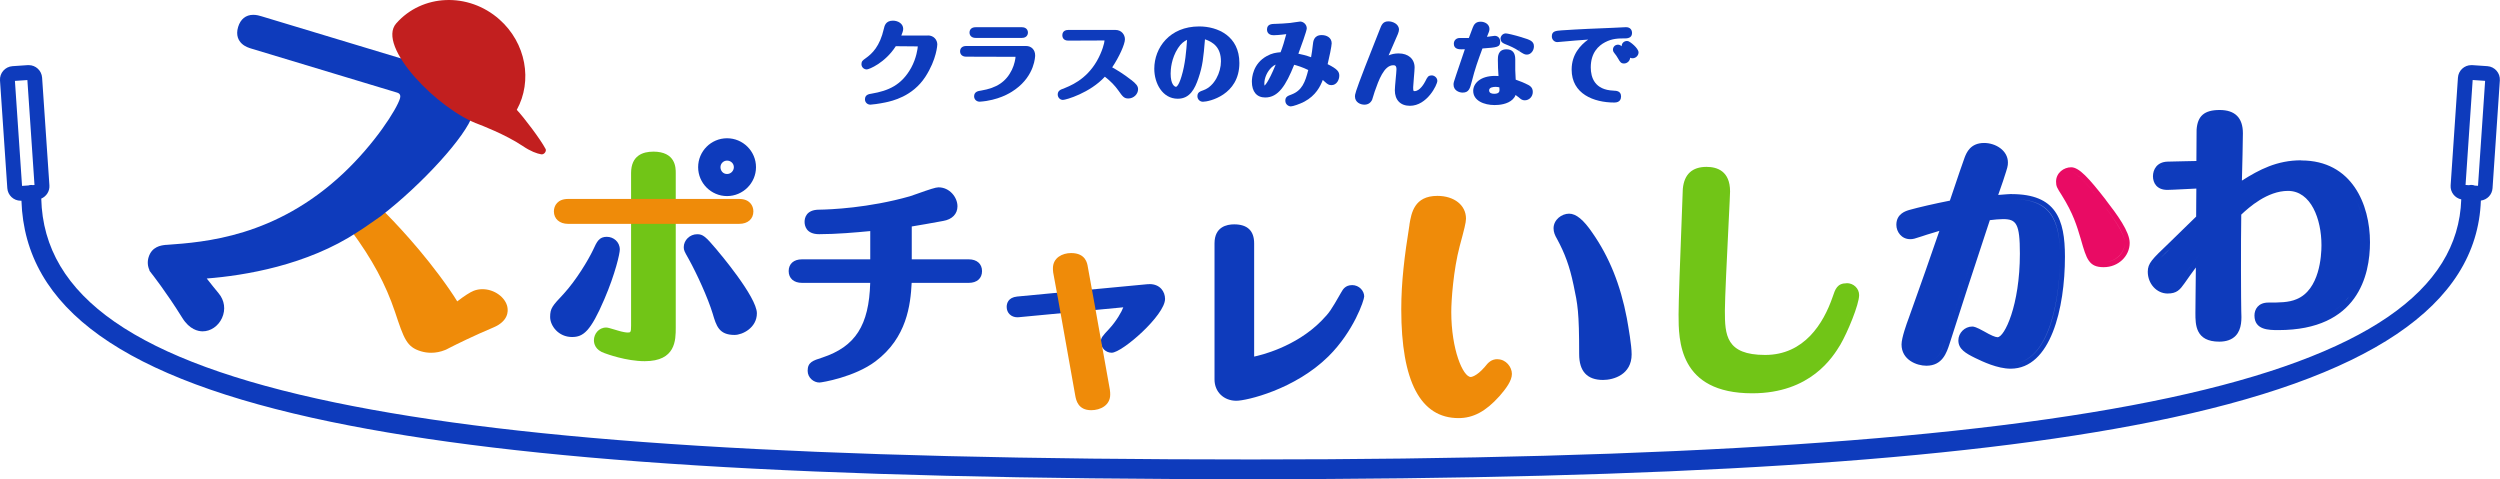
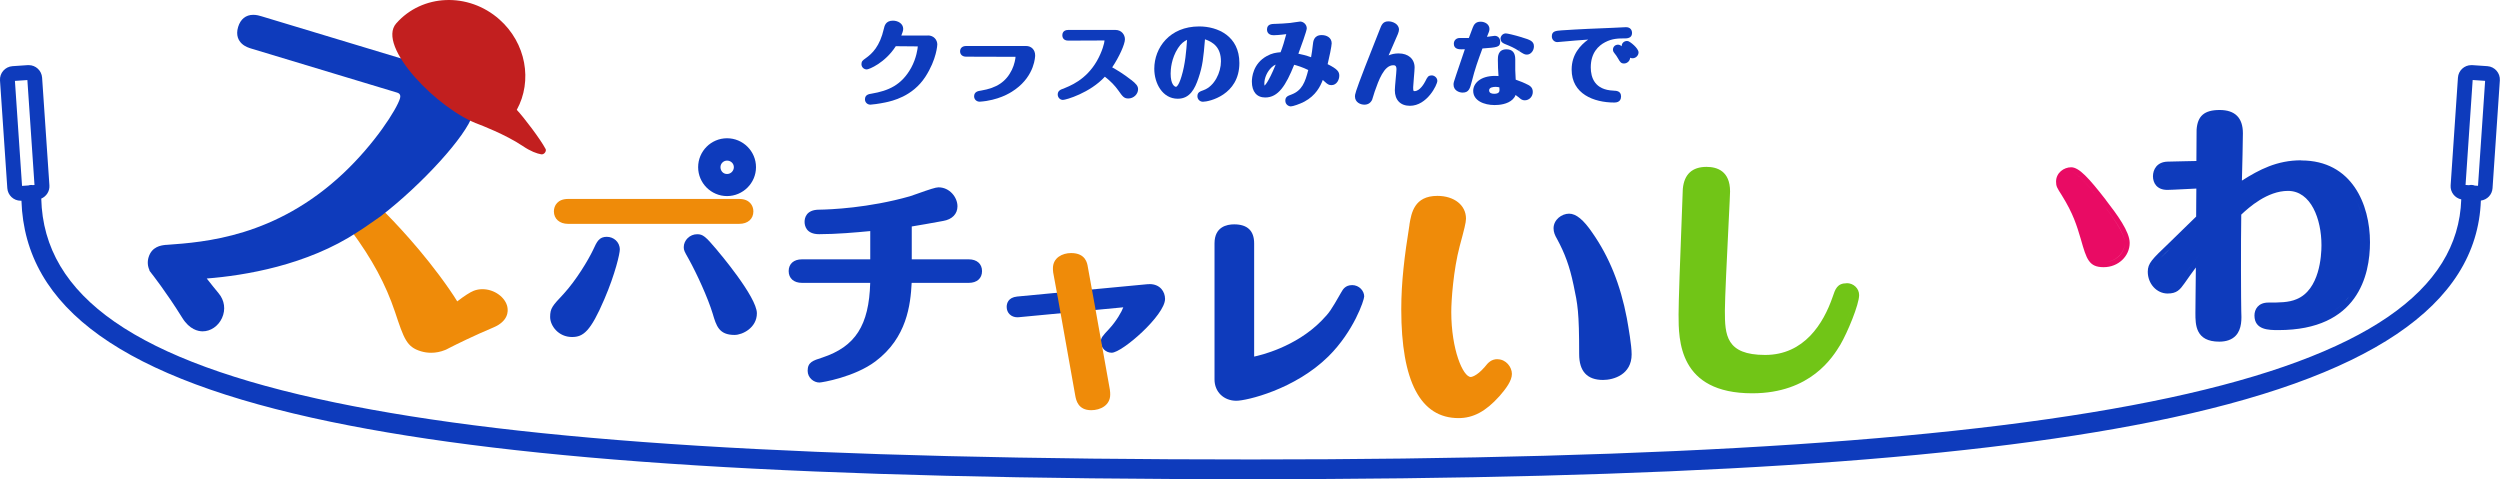
<svg xmlns="http://www.w3.org/2000/svg" id="_レイヤー_1" data-name="レイヤー 1" version="1.1" viewBox="0 0 505.92 96.97">
  <defs>
    <style>
      .cls-1 {
        fill: #c21f1f;
      }

      .cls-1, .cls-2, .cls-3, .cls-4, .cls-5, .cls-6, .cls-7 {
        stroke-width: 0px;
      }

      .cls-2 {
        fill: #ef8b09;
      }

      .cls-3 {
        fill: #0e3bbc;
      }

      .cls-4 {
        fill: #e90b64;
      }

      .cls-5 {
        fill: #ef8b09;
      }

      .cls-6 {
        fill: #0e3bbc;
      }

      .cls-7 {
        fill: #71c517;
      }
    </style>
  </defs>
  <g>
    <path class="cls-6" d="M187.76,7.19h-5.36c.19-.46.38-.98.38-1.34,0-1.08-1.07-1.67-2.08-1.67-1.49,0-1.71,1.08-1.84,1.65-.81,3.54-2.33,5.01-3.72,5.99-.52.37-.81.58-.81,1.15,0,.61.48,1.08,1.08,1.08.44,0,3.69-1.3,5.87-4.7l4.45.04c0,.3-.26,2.37-1.34,4.33-1.96,3.53-4.62,4.65-8,5.23-.54.08-1.35.21-1.35,1.15,0,.61.48,1.08,1.1,1.08.29,0,1.74-.18,3.02-.45,1.36-.29,5.49-1.18,8.09-5.17,2.33-3.58,2.43-6.53,2.43-6.56,0-.89-.67-1.83-1.92-1.83Z" />
    <path class="cls-6" d="M207.65,9.31h-12.15c-.74,0-1.21.42-1.21,1.08s.49,1.08,1.21,1.08l10.01.03c0,.31-.22,1.59-.73,2.62-1.19,2.43-3.06,3.68-6.24,4.21-.56.08-1.41.21-1.41,1.17,0,.61.49,1.08,1.12,1.08.22,0,1.06-.1,1.37-.15,3.34-.54,5.24-1.9,5.86-2.35,3.95-2.85,4-6.71,4-6.87,0-1.12-.75-1.9-1.83-1.9Z" />
-     <path class="cls-6" d="M197.41,7.67h9.4c.89,0,1.21-.58,1.21-1.08,0-.54-.37-1.08-1.21-1.08h-9.4c-.74,0-1.21.42-1.21,1.08s.49,1.08,1.21,1.08Z" />
    <path class="cls-6" d="M228.92,16.18c-1.46-1.16-2.96-2.06-3.85-2.55,1.39-2.06,2.58-4.67,2.58-5.69,0-.93-.71-1.88-1.9-1.88h-9.58c-1.11,0-1.19.83-1.19,1.08s.09,1.08,1.19,1.08l7.35-.03c0,.43-.45,2.24-1.55,4.16-2.22,3.84-5.39,5.05-7.16,5.73-.19.08-.76.32-.76,1.04,0,.61.47,1.1,1.05,1.1.61,0,5.49-1.42,8.49-4.7,1.17.91,2.03,1.8,2.76,2.83.81,1.15,1.11,1.58,1.98,1.58,1.07,0,1.98-.86,1.98-1.88,0-.66-.42-1.11-1.37-1.87Z" />
    <path class="cls-6" d="M242.67,5.35c-5.96,0-9.08,4.31-9.08,8.57,0,2.94,1.66,6.06,4.75,6.06,2.45,0,3.46-2,4.19-4.17.84-2.47,1-4.04,1.32-7.86,1.68.58,3.23,1.65,3.23,4.47,0,2.24-1.3,5.03-3.53,5.83-.74.26-1.23.44-1.23,1.22,0,.63.49,1.12,1.12,1.12,1.21,0,7.37-1.36,7.37-7.84,0-5.46-4.38-7.4-8.13-7.4ZM240.22,8.07c-.14,2.14-.36,4.92-1.13,7.42-.59,1.99-1.08,2.08-1.09,2.08-.31,0-1.1-.48-1.1-2.67,0-.86.14-3.08,1.49-5.16.61-.94,1.21-1.37,1.83-1.68Z" />
    <path class="cls-6" d="M268.67,13c.31-1.23.82-3.72.82-4.23,0-1.15-1.01-1.67-2.01-1.67-1.62,0-1.74,1.28-1.81,2.04-.08.83-.23,1.77-.35,2.44-1.03-.38-1.92-.58-2.57-.71.5-1.34,1.7-4.64,1.7-5.13,0-.81-.71-1.38-1.34-1.38-.12,0-.4.04-1.24.17-.33.05-.62.09-.74.11-1.27.12-1.79.14-3.03.19h-.14c-.62.02-1.56.05-1.56,1.16,0,.27.1,1.14,1.36,1.14.21,0,1.22-.04,2.54-.22-.29,1.16-.79,2.79-1.15,3.66-.95.08-1.74.19-2.8.78-2.79,1.54-3.01,4.35-3.01,5.17,0,2.04.99,3.21,2.7,3.21,2.64,0,4.18-2.42,5.86-6.62.58.15,1.7.49,2.85,1.06-.62,2.46-1.27,4.15-3.38,4.95-.76.28-1.26.46-1.26,1.25s.67,1.16,1.12,1.16c.4,0,1.86-.49,2.75-.97,2.29-1.23,3.21-3.07,3.71-4.38.14.12.26.23.37.33.61.57.89.72,1.38.72,1.09,0,1.59-1.13,1.59-1.9,0-.81-.34-1.34-2.37-2.35ZM258.16,13.07c-1.59,3.88-2.24,4.2-2.25,4.25-.01-.02-.05-.1-.05-.39,0-1.17.56-2.43,1.47-3.3.29-.28.57-.45.83-.56Z" />
    <path class="cls-6" d="M289.69,15.27c-.67,0-.83.33-1.25,1.17-.24.47-1.11,2-2.18,2-.22,0-.28,0-.28-.78,0-.26.07-1.09.14-1.88.08-.91.15-1.78.15-2.12,0-1.73-1.27-2.85-3.23-2.85-.8,0-1.45.15-2.03.4.03-.07.05-.12.06-.14.08-.17.29-.66.51-1.17.25-.58.52-1.2.63-1.45.59-1.3.9-2,.9-2.45,0-1.15-1.28-1.68-2.14-1.68-1.13,0-1.4.73-1.76,1.67-.15.39-.53,1.33-.96,2.43-.76,1.93-1.72,4.35-2.01,5.11-2.04,5.28-2.04,5.6-2.04,5.97,0,1.24,1.14,1.68,1.9,1.68.72,0,1.24-.32,1.57-.98.05-.12.17-.51.28-.89.09-.3.18-.6.24-.77.79-2.25,1.88-5.34,3.76-5.34.33,0,.65.06.65.83,0,.27-.08,1.14-.16,1.97-.09.98-.17,1.9-.17,2.27,0,1.97,1.14,3.14,3.05,3.14,3.48,0,5.55-4.28,5.55-5.04,0-.61-.55-1.12-1.19-1.12Z" />
    <path class="cls-6" d="M308.84,16.97c-.26-.13-1.11-.51-2.11-.85l-.09-1.94c0-.15,0-.59,0-1.04,0-.48,0-.97,0-1.15,0-1.34-.6-2.01-1.78-2.01-1.74,0-1.74,1.52-1.74,2.09,0,1.22.05,2.19.13,3.32-.23-.02-.45-.03-.7-.03-3.04,0-4.42,1.57-4.42,3.03,0,1.98,2.18,2.87,4.34,2.87.93,0,2.63-.15,3.67-1.17.29-.29.46-.56.56-.87.43.3.6.44.67.5.4.36.68.58,1.19.58.91,0,1.63-.75,1.63-1.7,0-1.02-.74-1.35-1.37-1.63ZM303.45,18.17c0,.26,0,.81-1.07.81-.47,0-1.03-.12-1.03-.7,0-.61.83-.7,1.32-.7.24,0,.49.04.75.09.01.2.03.41.03.5Z" />
    <path class="cls-6" d="M308.01,7.56c-1.58-.48-2.97-.8-3.28-.8-.64,0-1.07.56-1.07,1.08,0,.46.28.83.83,1.04,1.37.56,1.78.73,2.87,1.41l.26-.42-.23.45c.97.62,1.15.73,1.62.73.75,0,1.41-.78,1.41-1.67,0-1.08-.86-1.34-2.41-1.81Z" />
    <path class="cls-6" d="M303.58,8.37c0-.65-.46-1.12-1.1-1.12-.07,0-.53.06-.87.11l-.24.04c-.12.01-.28.03-.46.05.01-.03.02-.05.03-.07.34-.81.48-1.14.48-1.51,0-.96-.92-1.48-1.79-1.48-1,0-1.36.58-1.6,1.22-.34.91-.62,1.66-.78,2.08-.2,0-.44,0-.69,0-.48,0-.98,0-1.16,0-.7,0-1.19.48-1.19,1.17,0,1.12,1.12,1.12,1.54,1.12.14,0,.42,0,.69-.01-.22.64-.53,1.55-.82,2.42-.29.85-.56,1.65-.73,2.15l-.19.56c-.52,1.55-.55,1.65-.55,2.01,0,1.2,1.11,1.63,1.85,1.63,1.26,0,1.48-.85,1.82-2.16.67-2.68,1.31-4.42,2.18-6.77,3.1-.22,3.59-.28,3.59-1.41Z" />
    <path class="cls-6" d="M329.4,8.31c-.32-.05-.63.04-.87.24-.22.19-.35.46-.35.75,0,.02,0,.04,0,.06-.2-.16-.37-.26-.5-.29-.32-.08-.65,0-.89.18-.24.19-.38.48-.38.79,0,.37.21.62.3.72.33.4.46.61.77,1.13.33.58.54.96,1.16.96.66,0,1.22-.53,1.25-1.17.13.07.29.11.49.11.66,0,1.21-.55,1.21-1.19,0-.84-1.74-2.23-2.19-2.3Z" />
    <path class="cls-6" d="M326.52,18.34c-3.8-.14-4.6-2.64-4.6-4.71,0-2.96,1.57-4.39,2.89-5.08,1.48-.78,2.74-.78,4.08-.78.91,0,1.38-.37,1.38-1.1,0-.57-.32-1.17-1.23-1.17-.3,0-1.52.06-2.68.13l-.96.04c-1.99.08-5.69.22-9.36.47-1.2.09-2,.15-2,1.22,0,.65.49,1.16,1.12,1.16.21,0,.97-.08,1.95-.17l1.59-.14c.88-.07,1.79-.14,2.69-.2-1.57,1.13-3.34,3-3.34,6.08,0,4.91,4.47,6.66,8.64,6.66,1.18,0,1.36-.77,1.36-1.23,0-1.13-.99-1.16-1.52-1.17Z" />
  </g>
  <path class="cls-3" d="M196.02,52.48h-11.51v-6.65c1.68-.27,3.9-.67,5.32-.93l1.04-.19c1.8-.3,2.89-1.41,2.89-2.96,0-1.82-1.58-3.84-3.84-3.84-.56,0-1.75.39-4.37,1.32-.63.22-1.18.42-1.42.49-8.36,2.38-16.16,2.68-18.35,2.71-2.67,0-2.96,1.72-2.96,2.46s.29,2.5,2.94,2.5c3.51,0,7.43-.35,10.35-.63v5.72h-13.83c-1.65,0-2.68.91-2.68,2.38s1.05,2.38,2.68,2.38h13.82c-.24,8.62-3.01,12.9-9.7,15.12-1.91.61-2.96.94-2.96,2.67,0,1.42,1.23,2.38,2.38,2.38.46,0,7.1-1.09,11.35-4.29,6.36-4.78,7.09-11.45,7.32-15.88h11.56c1.65,0,2.68-.91,2.68-2.38s-1.05-2.38-2.68-2.38Z" />
  <path class="cls-3" d="M273.6,57.7c-1.36,0-1.87.93-2.09,1.32l-.11.18c-2.08,3.62-2.3,4-4.01,5.75-5.24,5.31-12.39,6.96-13.59,7.21,0-.04,0-.09,0-.12v-22.79c0-2.55-1.36-3.85-4.05-3.85-1.48,0-3.97.5-3.97,3.85v27.55c0,2.49,1.86,4.3,4.42,4.3,2.02,0,11.82-2.25,18.65-9,5.14-5.1,7.22-11.4,7.22-12.11,0-1.11-.99-2.3-2.47-2.3Z" />
  <path class="cls-2" d="M96.23,59.79c-1,.4-2.88,1.83-3.98,2.71-.49-.9-1.18-1.99-2.14-3.39-5.4-7.8-11.45-13.99-13.65-16.15-1.49,1.03-3.87,2.72-4.59,3.13,3.99,5.4,6.99,10.66,9.04,16.74,1.78,5.37,2.2,6.6,4.59,7.32,1.47.44,2.99.3,4.3-.27h0s.03-.01.09-.04c.21-.09.42-.2.62-.32,1.44-.73,4.94-2.47,8.94-4.15,5.25-2.2.42-7.03-3.22-5.59Z" />
  <path class="cls-5" d="M102.69,62.16c-.4-2.01-2.67-3.64-5.06-3.64-.62,0-1.22.11-1.78.33-.72.29-1.84,1-3.32,2.14-.43-.71-.95-1.51-1.61-2.46-5.34-7.71-11.4-13.97-13.77-16.3-.19-.19-.45-.29-.7-.29-.2,0-.4.06-.57.18l-1.1.76c-1.29.9-2.9,2.02-3.42,2.32-.25.14-.42.38-.48.66-.06.28,0,.57.17.8,4.26,5.77,7,10.85,8.89,16.47,1.81,5.44,2.35,7.09,5.25,7.96.66.2,1.36.3,2.06.3.95,0,1.92-.19,2.82-.56.06-.02.12-.04.18-.07l.06-.03c.23-.1.45-.22.66-.34,1.35-.69,4.86-2.43,8.85-4.11,3.08-1.29,3.03-3.32,2.86-4.13Z" />
  <path class="cls-3" d="M91.05,14.81L52.9,3.29c-.36-.11-.96-.29-1.65-.29-1.49,0-2.58.87-3.06,2.45-.52,1.73.11,2.79.74,3.38.67.63,1.52.88,1.98,1.02l29.38,8.87c.28.08.93.28.65,1.21-.66,2.18-5.06,9.12-11.49,15.17-13.72,12.88-28.03,13.9-35.72,14.45h-.09s-.03,0-.03,0h-.03s-.15.02-.15.02c-.81.09-2.7.31-3.36,2.49-.27.89-.2,1.83.19,2.63l-.03.07.38.5c.04.05,3.02,3.81,6.29,9.08,1.46,2.35,3.2,2.71,4.11,2.71,1.62,0,3.16-1.05,3.91-2.68.79-1.71.53-3.6-.7-5.05-.54-.63-1.5-1.85-2.38-2.96,7.65-.6,20.26-2.65,30.56-9.43.62-.36,2.1-1.39,3.54-2.4l1.09-.76h.02s.02-.03.02-.03c8.45-6.51,17.3-16.27,18.57-20.49.96-3.18-.49-7.21-4.59-8.45ZM51.28,4s-.06,0-.09,0c.02,0,.04,0,.06,0,.01,0,.02,0,.04,0ZM49.31,5.29s.04-.08.06-.12c-.02.04-.04.08-.06.12ZM49.51,4.93s.05-.08.08-.11c-.03.04-.05.07-.08.11ZM51.01,4.01s-.07,0-.11.01c.04,0,.07,0,.11-.01ZM50.71,4.06s-.06.01-.09.02c.03,0,.06-.01.09-.02ZM50.35,4.18s0,0-.01,0c0,0,0,0,.01,0ZM50.08,4.33s-.05.04-.08.06c.03-.02.05-.04.08-.06ZM49.83,4.54s-.06.06-.09.09c.03-.03.06-.06.09-.09ZM51.62,4.02s.04,0,.06,0c-.02,0-.04,0-.06,0ZM51.98,4.08s.03,0,.05.01c-.02,0-.03,0-.05-.01ZM52.31,4.16s.04.01.07.02c-.02,0-.04-.01-.07-.02Z" />
  <path class="cls-3" d="M122.85,47.92c-1.61,0-2.03.91-2.86,2.72-.95,1.98-3.33,6-5.97,8.88-2.23,2.37-2.69,2.86-2.69,4.63s1.68,4.05,4.43,4.05c2.26,0,3.74-1.1,6.54-7.65,2.23-5.19,3.13-9.24,3.13-10.05,0-1.59-1.33-2.57-2.57-2.57Z" />
  <path class="cls-3" d="M145.03,50.51c-2.28-2.7-2.8-3.11-3.95-3.11-1.47,0-2.71,1.2-2.71,2.62,0,.62.15.89.89,2.2l.14.25c1.61,2.91,3.86,7.82,4.82,10.98.74,2.51,1.28,4.33,4.43,4.33,1.62,0,4.52-1.46,4.52-4.38,0-3.32-7.81-12.49-8.14-12.88Z" />
  <path class="cls-3" d="M147.13,27.98c-3.23,0-5.85,2.63-5.85,5.85s2.63,5.85,5.85,5.85,5.86-2.63,5.86-5.85-2.63-5.85-5.86-5.85ZM148.51,33.83c0,.66-.53,1.38-1.38,1.38s-1.33-.7-1.33-1.38c0-.73.6-1.33,1.33-1.33.77,0,1.38.59,1.38,1.33Z" />
-   <path class="cls-7" d="M132.18,30.69c-2.04,0-4.47.75-4.47,4.33v30.89c0,1.38-.12,1.38-.71,1.38-.3,0-1-.1-1.95-.39-.16-.04-.38-.11-.63-.19-1.06-.32-1.46-.43-1.75-.43-1.53,0-2.48,1.33-2.48,2.57,0,.7.28,1.98,2.14,2.61.4.15,4.38,1.63,8.14,1.63,6.28,0,6.28-4.26,6.28-6.81v-31.27c0-1.07,0-4.33-4.57-4.33Z" />
  <path class="cls-2" d="M149.6,40.26h-34.65c-2.11,0-2.86,1.36-2.86,2.52,0,1.51,1.15,2.52,2.86,2.52h34.65c1.73,0,2.86-.99,2.86-2.52,0-1.16-.75-2.52-2.86-2.52Z" />
  <g>
    <path class="cls-3" d="M232.63,57.5c-.15,0-.32,0-.49.02l-26.31,2.49c-1.84.2-2.11,1.41-2.11,2.11,0,1.21.91,2.09,2.17,2.09.1,0,.21,0,.32-.02l21.11-2c-.31.86-1.39,2.79-2.9,4.41-1.3,1.39-1.65,1.76-1.65,2.58,0,1.21.99,2.2,2.2,2.2,2.12,0,10.8-7.59,10.8-10.89,0-1.44-.98-3-3.15-3Z" />
    <path class="cls-2" d="M224.62,78.96l-3.1-17.34-.39-2.15-.99-5.46c-.12-.75-.44-2.8-3.39-2.8-1.77,0-3.67.96-3.67,3.06,0,.19,0,.5.05.87l.95,5.16.39,2.19,3.14,17.63c.17.87.56,2.89,3.22,2.89,1.85,0,3.84-.99,3.84-3.15,0-.23,0-.56-.06-.89Z" />
  </g>
  <path class="cls-1" d="M110.38,30.1c-.97-1.87-4.39-6.38-5.8-7.87,3.22-5.85,1.9-13.52-3.54-18.32-6.26-5.52-15.6-5.15-20.86.83-4.05,4.6,8.44,17.49,16.82,20.46h0s5.3,2,8.77,4.34c1.64,1.11,2.89,1.54,3.76,1.69.58.1,1.13-.62.87-1.13Z" />
  <path class="cls-2" d="M303.06,72.68c-1.26,0-1.92.71-2.59,1.57-1.7,1.98-2.81,2.04-2.82,2.04-1.59,0-3.96-5.54-3.96-13.19,0-2.24.42-8.45,1.71-13.31l.02-.07c.89-3.31,1.25-4.68,1.25-5.48,0-2.71-2.38-4.6-5.79-4.6-4.69,0-5.26,3.47-5.65,5.77v.08c-1,6.24-1.66,11.54-1.66,17.11,0,14.6,3.9,22.01,11.59,22.01,2.96,0,5.5-1.35,8.23-4.39l.05-.05c1.31-1.51,2.52-3.1,2.52-4.5s-1.2-2.97-2.91-2.97Z" />
  <path class="cls-3" d="M329.25,64.57l-.03-.18c-1.29-6.78-3.58-12.43-6.98-17.29-1.79-2.63-3.29-3.86-4.71-3.86-1.49,0-3.14,1.22-3.14,2.97,0,.78.28,1.42.7,2.14,1.6,2.94,2.57,5.62,3.32,9.22l.04.18c.82,3.87,1.12,5.32,1.12,13.92,0,3.47,1.62,5.22,4.83,5.22,2.15,0,5.79-1.09,5.79-5.17,0-1.88-.64-5.44-.94-7.15Z" />
  <path class="cls-7" d="M373.72,57.32c-1.93,0-2.32,1.17-2.86,2.79-1.85,5.34-5.73,11.72-13.66,11.72s-8.14-4.05-8.14-8.94c0-2.46.43-11.12.74-17.44.2-3.99.31-6.27.31-6.71,0-4.1-2.59-4.97-4.76-4.97-2.9,0-4.52,1.49-4.8,4.43v.09s-.01.07-.01.1c0,.02-.02.43-.04,1.09-.54,13.75-.81,21.87-.81,24.15,0,5.18,0,15.96,14.91,15.96,11.85,0,16.34-7.39,17.82-9.82,1.44-2.45,3.81-8.15,3.81-10.06,0-1.33-1.12-2.41-2.51-2.41ZM349.12,38.74c0,1.21-1.05,20.28-1.05,24.15,0,4.67.45,9.94,9.14,9.94h0c-8.68,0-9.14-5.27-9.14-9.94,0-3.87,1.05-22.94,1.05-24.15,0-1.05,0-3.97-3.76-3.97h0c3.76,0,3.76,2.91,3.76,3.97ZM371.56,69.26c-2.11,3.46-6.48,9.34-16.97,9.34h0c10.49,0,14.86-5.87,16.97-9.34,1.51-2.56,3.67-7.98,3.67-9.54,0-.7-.6-1.41-1.51-1.41h0c.9,0,1.51.7,1.51,1.41,0,1.56-2.16,6.98-3.67,9.54Z" />
-   <path class="cls-3" d="M407.1,39.26c-.33,0-1.34.08-2.73.19.12-.36.26-.73.38-1.08.43-1.23.55-1.58.6-1.73l.19-.59c.7-2.13.8-2.45.8-3.16,0-2.45-2.5-3.96-4.82-3.96-2.79,0-3.57,1.99-3.94,2.94-.36.95-1.54,4.43-2.39,6.96-.23.69-.44,1.31-.6,1.77-3.05.6-6.47,1.39-8.15,1.87-.74.21-2.68.77-2.68,3.02,0,1.43,1.05,2.91,2.81,2.91.57,0,.89-.09,2.42-.6.46-.17.89-.3,3.48-1.08-1.99,5.81-3.79,10.89-5.41,15.42l-.84,2.36c-.33.87-1.41,3.86-1.41,5.2,0,3.14,3.08,4.31,5.02,4.31,3.25,0,4.1-2.6,4.72-4.51,2.37-7.46,4.86-15.03,7.27-22.34l.86-2.61c.88-.11,1.96-.21,2.66-.21,2.69,0,3.42.87,3.42,6.98,0,10.53-3.14,16.92-4.52,16.92-.45,0-1.36-.39-2.71-1.17-1.63-.91-2.1-.99-2.41-.99-1.52,0-2.81,1.29-2.81,2.81,0,1.75,1.48,2.61,3.42,3.56,1.47.71,4.48,2.16,7.16,2.16,8.11,0,10.99-12.22,10.99-22.68,0-7.59-1.83-12.65-10.79-12.65ZM405.35,32.89c0,.6-.1.85-.95,3.46-.05.2-1.26,3.56-1.46,4.22h0c.2-.65,1.41-4.02,1.46-4.22.85-2.61.95-2.86.95-3.46,0-1.91-2.16-2.96-3.82-2.96h0c1.66,0,3.82,1.05,3.82,2.96ZM388.68,46.84c-1.5.5-1.71.55-2.11.55h0c.4,0,.6-.05,2.11-.55.55-.2,1.05-.35,5.37-1.66h0c-4.32,1.31-4.82,1.46-5.37,1.66ZM401.93,43.63c-2.81,8.53-5.62,17.02-8.33,25.55-.6,1.86-1.26,3.82-3.77,3.82h0c2.51,0,3.16-1.96,3.77-3.82,2.71-8.53,5.52-17.02,8.33-25.55,1-.15,2.51-.3,3.41-.3h0c-.9,0-2.41.15-3.41.3ZM401.03,67.92c2.01,1.15,2.76,1.3,3.21,1.3h0c-.45,0-1.2-.15-3.21-1.3-.45-.25-1.56-.85-1.91-.85h0c.35,0,1.46.6,1.91.85ZM406.9,73.6h0c8.03,0,9.99-13.8,9.99-21.68s-2.21-11.65-9.79-11.65h0c7.58,0,9.79,3.62,9.79,11.65s-1.96,21.68-9.99,21.68Z" />
  <path class="cls-4" d="M426.16,40.46l-.08-.1c-3.36-4.32-5.35-6.51-6.94-6.51-1.47,0-3.06,1.11-3.06,2.91,0,.94.2,1.26,1.18,2.79l.03.05c2.27,3.66,2.98,6.03,3.8,8.79l.03.11c1.13,3.94,1.6,5.57,4.59,5.57s5.27-2.25,5.27-4.91c0-2.26-2.49-5.67-4.83-8.69ZM425.73,53.06h0c2.41,0,4.27-1.91,4.27-3.91s-2.91-5.87-4.62-8.08c-1.76-2.26-4.82-6.22-6.22-6.22h0c1.41,0,4.47,3.97,6.22,6.22,1.71,2.21,4.62,6.02,4.62,8.08s-1.86,3.91-4.27,3.91Z" />
  <path class="cls-3" d="M465.69,32.44c-4.92,0-8.47,1.88-12,4.11.08-2.98.2-8.16.2-9.58,0-3.13-1.59-4.71-4.71-4.71s-4.47,1.23-4.66,3.99c0,.02,0,.05,0,.07,0,.04,0,.6-.01,1.4-.01,1.43-.03,3.59-.03,4.86-.67.02-1.56.03-2.43.05-1.47.03-2.86.05-3.4.08-2.18.06-2.96,1.63-2.96,2.96s.76,2.76,2.91,2.76c.49,0,1.84-.07,3.27-.14.89-.05,1.86-.1,2.6-.13,0,.66-.01,1.51-.02,2.38-.01,1.26-.02,2.55-.02,3.29-.58.56-1.63,1.58-2.72,2.65-1.22,1.19-2.43,2.38-2.89,2.82-3.29,3.14-4.18,3.98-4.18,5.69,0,2.43,1.8,4.41,4.01,4.41,1.86,0,2.49-.75,3.43-2.08.84-1.22,1.46-2.07,2.29-3.19-.01,1.52-.04,3.78-.06,5.71-.02,1.78-.03,3.25-.03,3.53,0,2.3,0,5.77,4.82,5.77,1.44,0,2.56-.4,3.32-1.19,1.3-1.36,1.21-3.47,1.14-5.02-.05-1.42-.1-13.98,0-19.5,1.55-1.47,5.29-4.8,9.45-4.8,4.66,0,6.78,5.7,6.78,11,0,2.08-.36,9.01-5.05,10.92-1.58.68-3.49.68-5.7.68-2.07,0-2.81,1.4-2.81,2.61,0,2.96,2.93,2.96,4.86,2.96,16.11,0,18.52-11.13,18.52-17.77,0-7.64-3.64-16.56-13.9-16.56ZM474.67,37.2c.6.66,1.12,1.39,1.58,2.17.91,1.57,1.55,3.35,1.92,5.24-.38-1.89-1.01-3.68-1.92-5.24-.46-.78-.98-1.51-1.58-2.17-1.49-1.65-3.43-2.86-5.84-3.42,2.42.56,4.35,1.78,5.84,3.42ZM452.48,51.24c0,.53,0,1.06,0,1.59,0-.53,0-1.06,0-1.59ZM452.49,48.13c0-.5,0-.99,0-1.46,0,.47,0,.96,0,1.46s0,1.01,0,1.53c0-.52,0-1.03,0-1.53ZM449.18,23.25c.46,0,.87.04,1.23.11.71.14,1.22.42,1.58.76.18.17.33.36.44.55-.12-.2-.26-.38-.44-.55-.36-.34-.87-.61-1.58-.76-.36-.07-.76-.11-1.23-.11-1.31,0-2.18.24-2.76.74.57-.5,1.45-.74,2.76-.74ZM445.44,40.63c0-.38,0-.76,0-1.12,0,.36,0,.74,0,1.12ZM445.46,38.49h0s0,0,0,0ZM445.51,26.31c.04-.53.12-.98.27-1.37-.15.39-.23.84-.27,1.37,0,.03,0,.69-.01,1.6,0-.91.01-1.57.01-1.6ZM445.5,28.48c0,.4,0,.82,0,1.25,0-.43,0-.86,0-1.25ZM437.63,33.92c-.14.07-.25.15-.35.23.1-.09.22-.17.35-.23ZM439.48,37.37c-.4.02-.72.03-.89.03h0c.18,0,.49-.01.89-.03.4-.02.89-.04,1.41-.07-.52.03-1.01.05-1.41.07ZM442.52,37.22c-.36.02-.73.04-1.09.06.36-.02.73-.04,1.09-.06,1.27-.06,2.46-.12,2.95-.12h0c-.48,0-1.68.06-2.95.12ZM439.49,50c.54-.51,2.07-2.02,3.47-3.38,1.08-1.06,2.08-2.04,2.46-2.39,0-.41,0-1.38.02-2.48,0,1.1-.02,2.06-.02,2.48-.37.35-1.37,1.33-2.46,2.39-1.39,1.37-2.93,2.88-3.47,3.38-1,.95-1.75,1.67-2.32,2.25.56-.58,1.31-1.3,2.32-2.25ZM435.63,54.97c0-.47.09-.86.38-1.32.23-.38.6-.81,1.15-1.38-.55.57-.92,1-1.15,1.38-.28.46-.38.85-.38,1.32,0,.75.21,1.42.56,1.96-.34-.54-.56-1.21-.56-1.96ZM438.08,58.32c.19.04.37.06.56.06h0c-.19,0-.38-.02-.56-.06ZM441.25,56.73c-.11.15-.21.29-.3.42.09-.13.19-.27.3-.42,1.36-1.96,2.11-2.96,4.12-5.62h0c-2.01,2.66-2.76,3.67-4.12,5.62ZM452.57,63.85c0-.3-.02-.6-.03-.9-.02-.61-.04-3.15-.05-6.3,0-.97,0-2,0-3.04,0,1.05,0,2.08,0,3.04.01,3.15.03,5.68.05,6.3.01.29.02.6.03.9ZM467,60.29c-.12.1-.25.19-.38.28.13-.09.26-.18.38-.28ZM465.09,61.45h0c-.62.26-1.28.43-1.96.54.69-.11,1.35-.28,1.96-.54ZM459.02,62.2c.28,0,.56,0,.84,0-.28,0-.56,0-.84,0-.18,0-.35.01-.5.04.15-.03.31-.04.5-.04ZM458.12,62.35c-.24.1-.42.23-.55.39.13-.16.32-.29.55-.39ZM461.08,65.76c2.42,0,4.52-.27,6.34-.74-1.82.47-3.91.74-6.34.74h0ZM468.79,64.61c2.01-.69,3.63-1.66,4.93-2.82-1.29,1.16-2.92,2.12-4.93,2.82ZM474.57,60.95c.28-.3.54-.6.78-.91-.24.31-.5.62-.78.91Z" />
  <path class="cls-6" d="M503.39,13.39l-3.09-.21c-.06,0-.12,0-.19,0-1.41,0-2.61,1.1-2.7,2.53l-1.48,21.81c-.09,1.37.85,2.55,2.15,2.83-1.2,36.87-74.63,52.63-244.86,52.63-89.8,0-146.99-3.56-185.44-11.53C27.73,73.14,8.82,60.02,8.35,40.19c1.03-.44,1.73-1.49,1.65-2.67l-1.48-21.81c-.1-1.43-1.29-2.53-2.7-2.53-.06,0-.12,0-.19,0l-3.09.21C1.03,13.49-.1,14.79,0,16.28l1.48,21.81c.1,1.43,1.29,2.53,2.7,2.53.05,0,.11,0,.16,0,.7,21.8,20.64,36.04,62.61,44.74,38.73,8.03,96.17,11.61,186.25,11.61,84.95,0,142.88-3.69,182.3-11.61,44-8.84,65.78-23.5,66.55-44.77,1.26-.16,2.27-1.18,2.36-2.5l1.48-21.81c.1-1.49-1.03-2.79-2.52-2.89ZM3.02,16.37l2.52-.17,1.44,21.24-.33.02c-.11-.02-.22-.03-.33-.03-.2,0-.39.04-.58.1l-1.28.09-1.44-21.24ZM501.46,37.6l-.63-.04c-.22-.09-.47-.14-.72-.14-.16,0-.31.02-.46.06l-.7-.05,1.44-21.24,2.52.17-1.44,21.24Z" />
</svg>